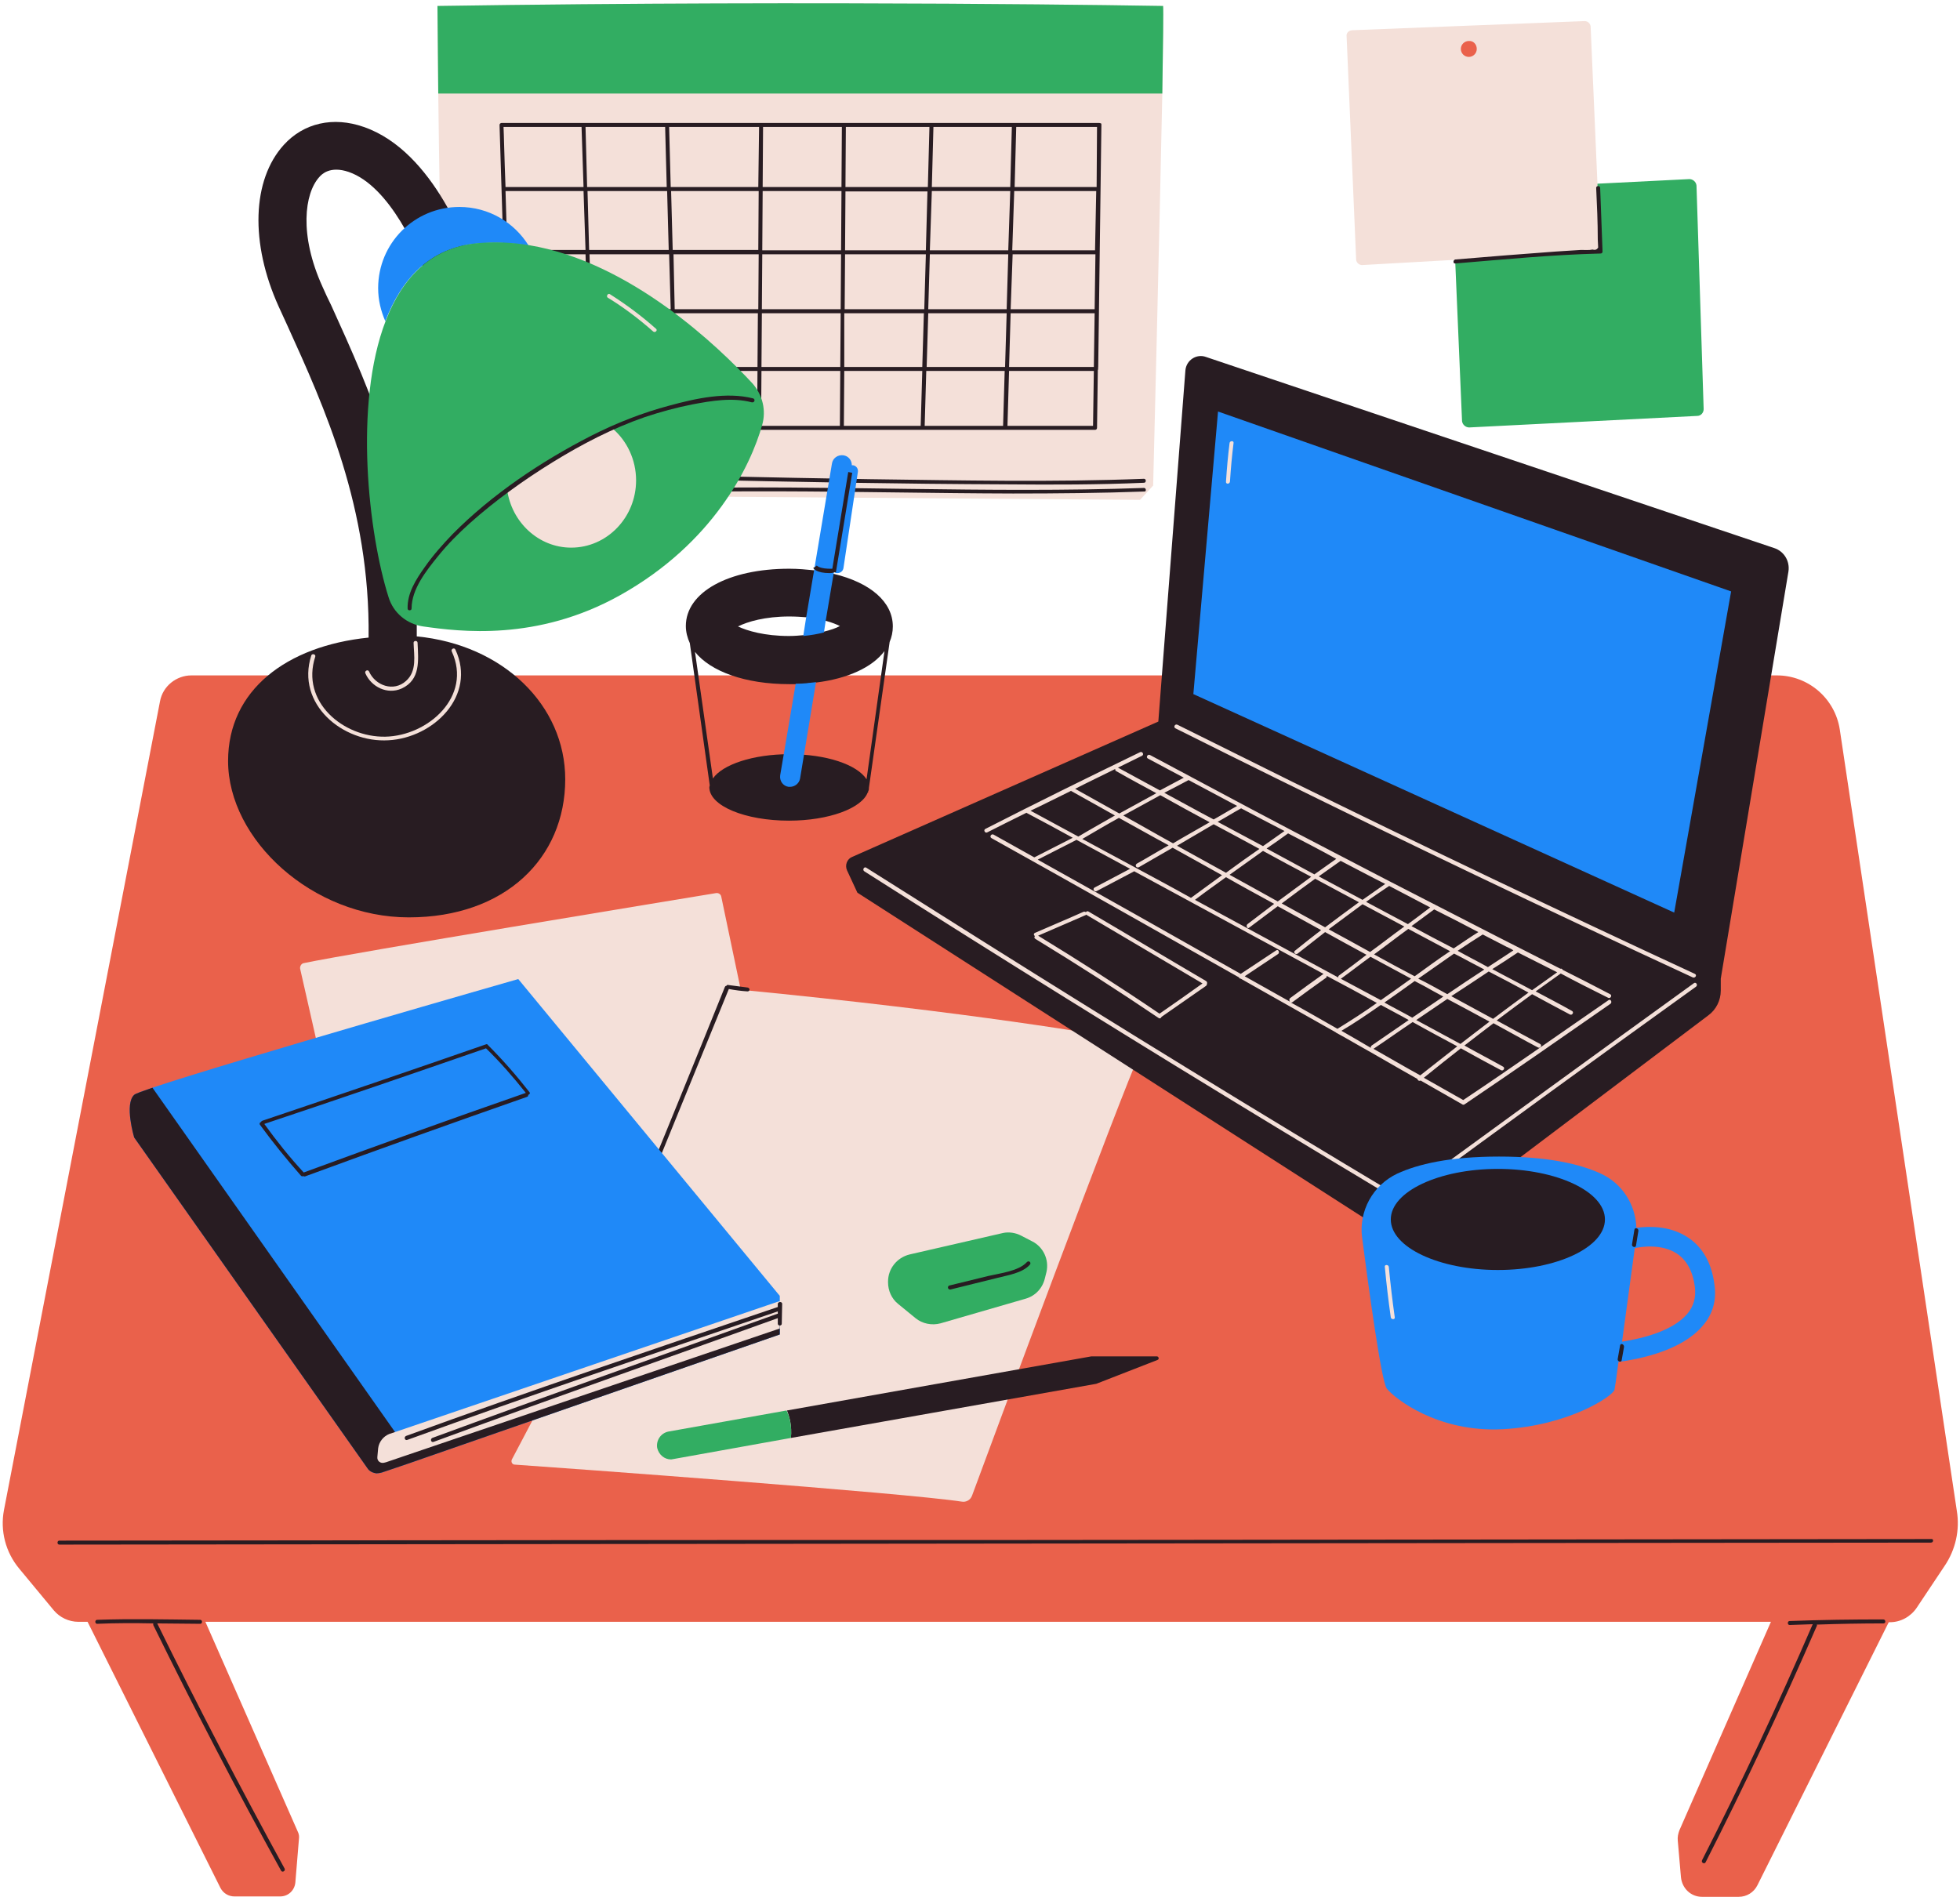
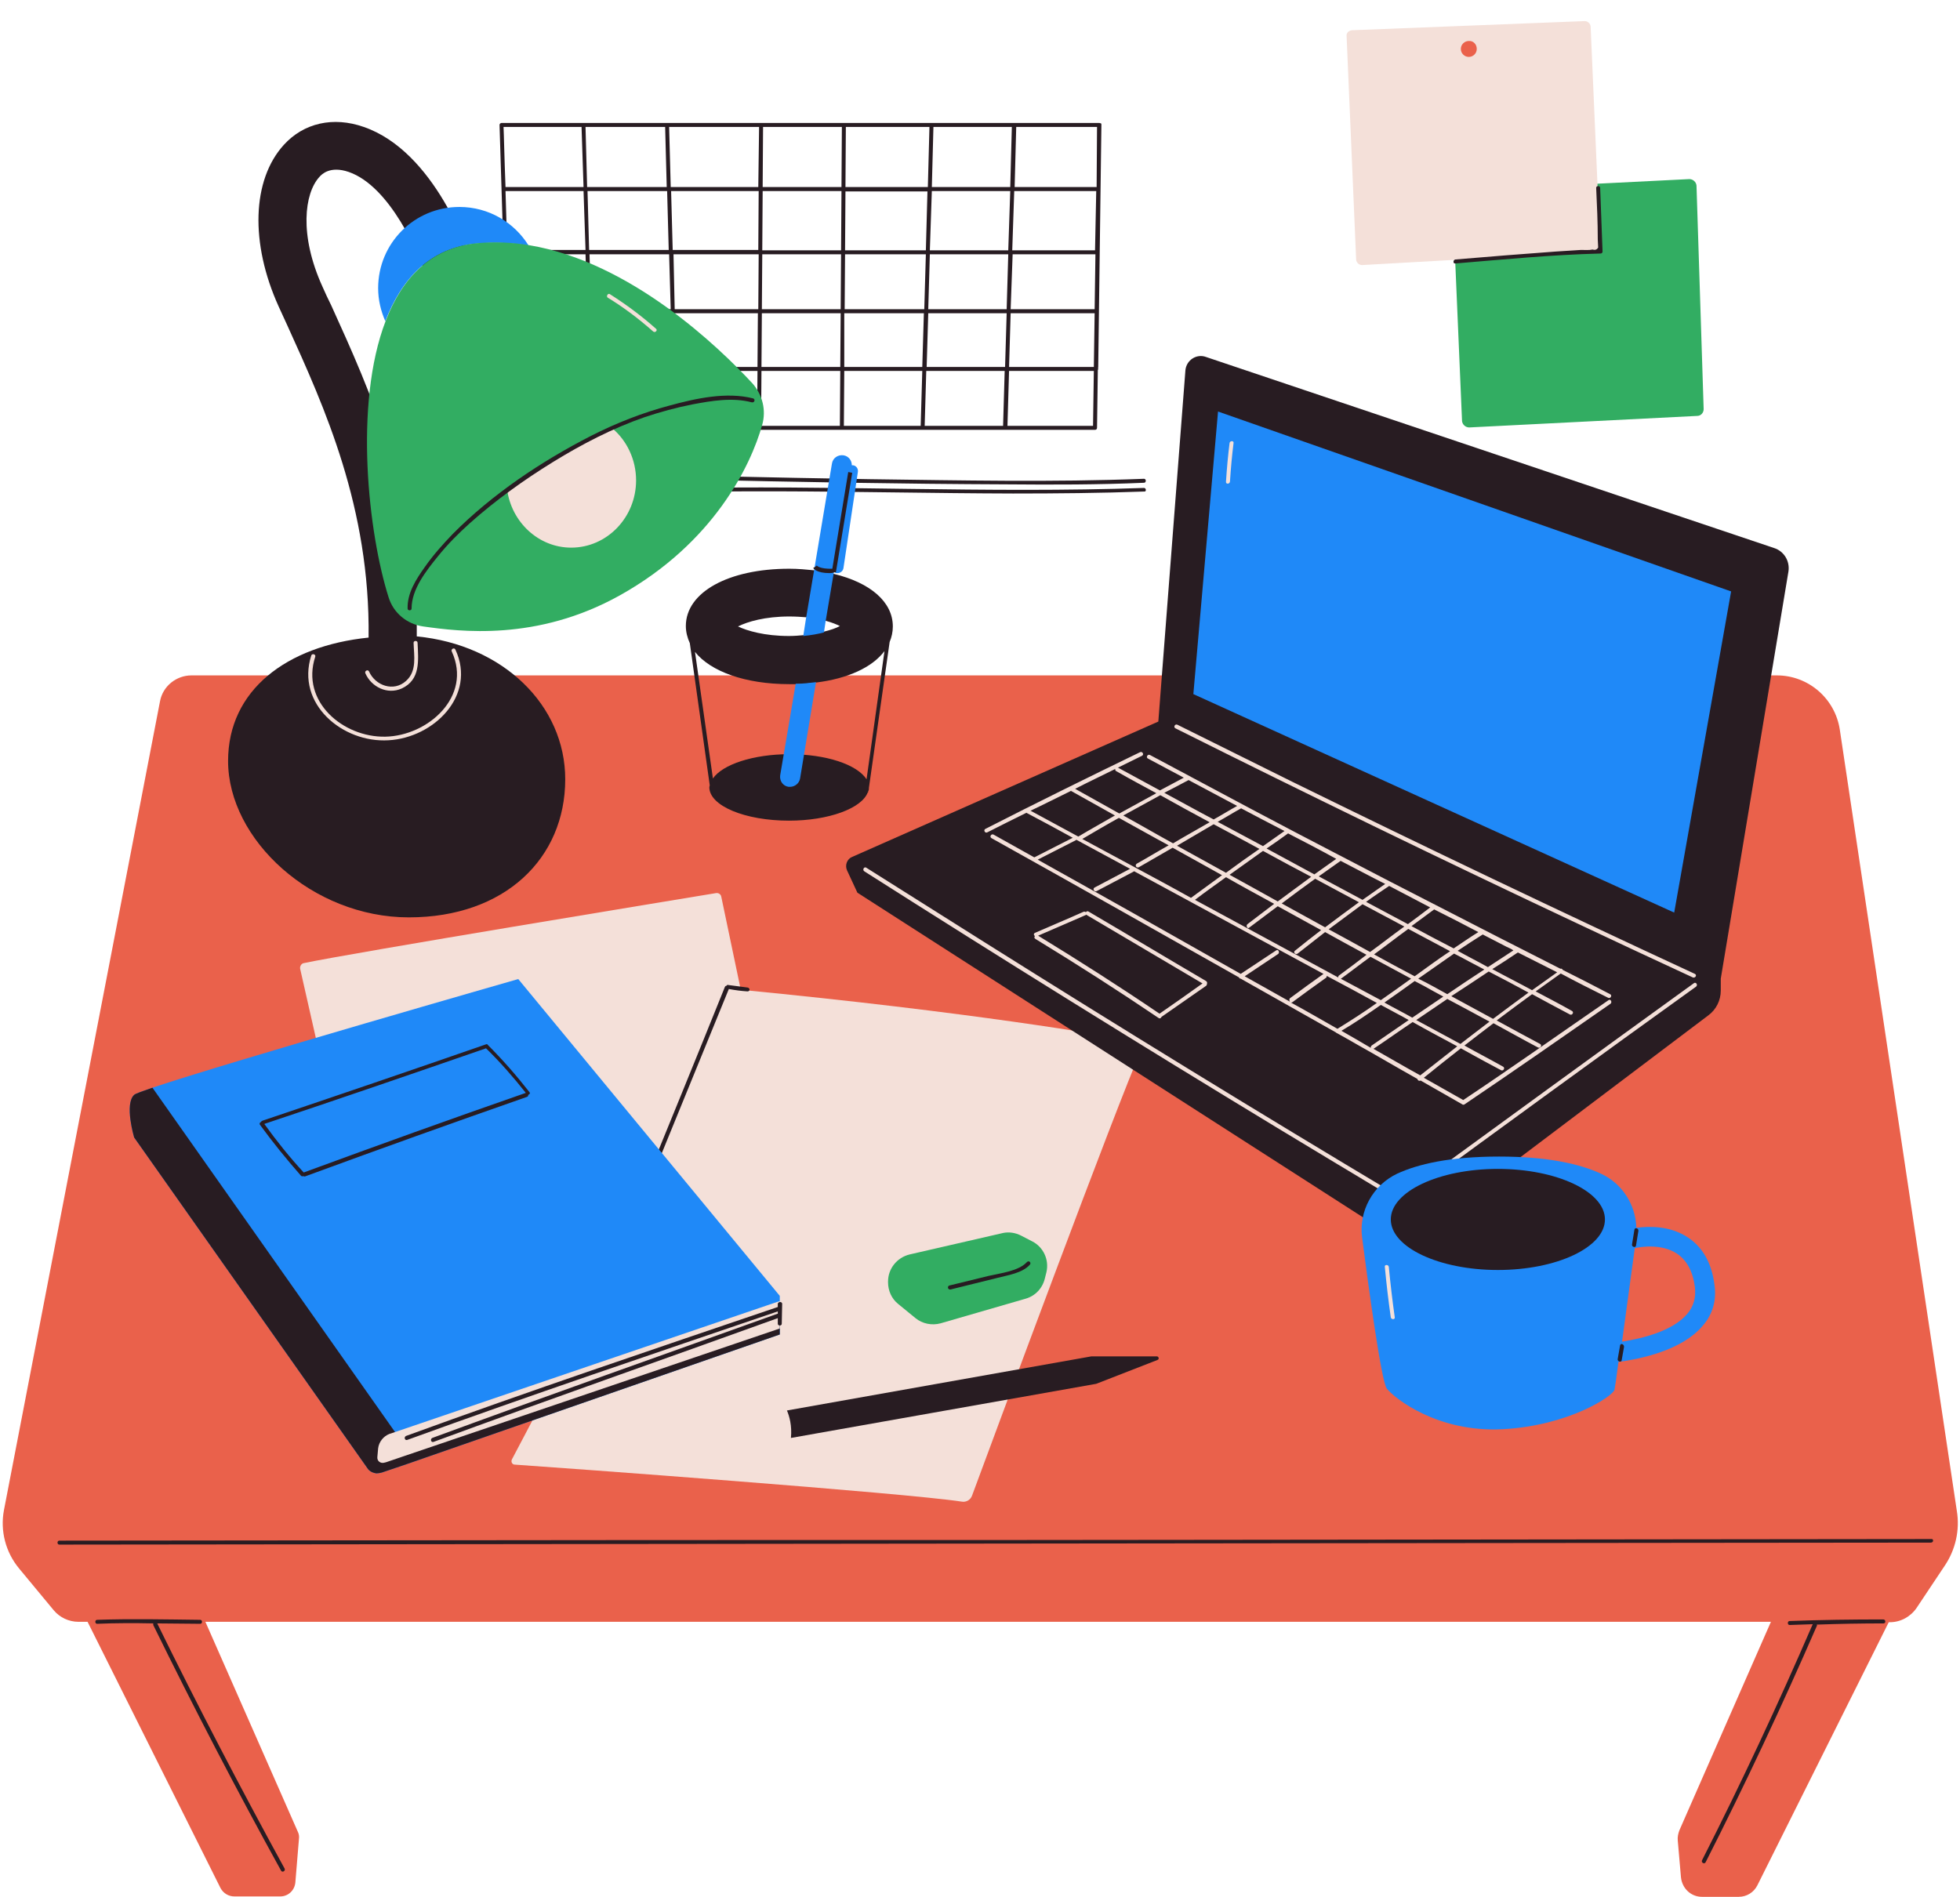
<svg xmlns="http://www.w3.org/2000/svg" fill="#000000" height="476.6" preserveAspectRatio="xMidYMid meet" version="1" viewBox="-0.7 -0.9 492.4 476.6" width="492.4" zoomAndPan="magnify">
  <g>
    <g id="change1_8">
-       <path d="M291.3,22.6c-0.7,34.8-2.3,98.5-2.3,98.5l-3.3,3.6c-2.3,0-172.6-1.3-172.6-1.3c-2.4-10-3.3-68.3-3.7-100.8 c-0.1-13-0.2-22-0.2-22c98.9-1.5,182.3,0,182.3,0C291.6,1.5,291.5,10.2,291.3,22.6z" fill="#f4e0d9" />
-     </g>
+       </g>
    <g id="change2_4">
-       <path d="M291.3,22.6H109.4c-0.1-13-0.2-22-0.2-22c98.9-1.5,182.3,0,182.3,0C291.6,1.5,291.5,10.2,291.3,22.6z" fill="#32ad62" />
-     </g>
+       </g>
    <g id="change3_11">
      <path d="M286.7,119.4c0.6,0,0.6,1,0,1c-11.4,0.5-22.9,0.5-34.4,0.4c-26.5-0.1-53-0.6-79.5-1.2 c-17.5-0.4-35-0.9-52.4-1.3c-0.6,0-0.6-1,0-1c7.5,0.2,15,0.4,22.5,0.6c25,0.6,49.9,1.2,74.9,1.6 C240.7,119.8,263.8,120.3,286.7,119.4L286.7,119.4z M286.7,121.7c-39.4,1.4-78.9-0.8-118.3,0.1c-11,0.2-22,0.7-32.9,1.6 c-0.6,0.1-0.6,1.1,0,1c39.3-3.1,78.8-1.4,118.3-1.3c11,0,22-0.1,33-0.5C287.3,122.7,287.3,121.7,286.7,121.7L286.7,121.7z M275.2,91.8c0,0.1-0.1,0.2-0.1,0.3l-0.2,14.5c0,0.3-0.2,0.5-0.5,0.5h-22.5h0h-20.7h0h-20.2c0,0-0.1,0-0.1,0c0,0,0,0,0,0 c0,0,0,0-0.1,0h-20.6c0,0-0.1,0-0.1,0c0,0,0,0,0,0c0,0,0,0-0.1,0h-20.8h0h-21h0h-20.6c-0.3,0-0.5-0.2-0.5-0.5 c0-0.6-0.2-6.5-0.4-14.6c0-0.1,0-0.1,0-0.2c0,0,0-0.1,0-0.1c-0.7-22-1.9-60.6-1.9-61.1c0-0.1,0-0.3,0.1-0.4s0.2-0.2,0.4-0.2h65.2 c0,0,0,0,0.1,0c0,0,0,0,0,0c0,0,0,0,0.1,0h20.6c0,0,0,0,0.1,0c0,0,0,0,0,0c0,0,0,0,0.1,0h64c0.1,0,0.3,0.1,0.4,0.1 c0.1,0.1,0.1,0.2,0.1,0.4l-0.8,60.9C275.1,91.6,275.2,91.7,275.2,91.8z M127.2,76.8h19.6L146.4,63h-19.6 C126.9,67.6,127,72.2,127.2,76.8z M147.8,76.8h20L167.4,63h-20L147.8,76.8z M168.8,76.8h21l0.1-13.8h-21.4L168.8,76.8z M210.7,47.1 h-19.8L190.8,62h19.8L210.7,47.1z M211.6,62h20.3l0.4-14.8h-20.6L211.6,62z M190.8,63l-0.1,13.8h19.8l0.1-13.8H190.8z M189.9,47.1 h-22l0.4,14.8h21.5L189.9,47.1z M168.8,77.8l0.4,13.5h20.4l0.1-13.5H168.8z M190.6,91.3h19.8l0.1-13.5h-19.8L190.6,91.3z M211.4,91.3h19.6l0.4-13.5h-20L211.4,91.3z M231.5,76.8l0.4-13.8h-20.3l-0.1,13.8H231.5z M232.5,76.8h19.7l0.4-13.8h-19.7 L232.5,76.8z M253.2,76.8h21.1l0.2-13.8h-20.8L253.2,76.8z M274.7,47.1h-20.6L253.6,62h20.8L274.7,47.1z M253.1,47.1h-19.7 L232.9,62h19.7L253.1,47.1z M253.1,46.1l0.4-15.1h-19.7l-0.4,15.1H253.1z M232.8,31h-21l-0.1,15.1h20.7L232.8,31z M210.8,31H191 l-0.1,15.1h19.8L210.8,31z M190,31h-22.6l0.4,15.1h22L190,31z M166.4,31h-20l0.4,15.1h20L166.4,31z M146.9,47.1l0.4,14.8h20 l-0.4-14.8H146.9z M145.9,47.1h-19.6c0.1,4.5,0.3,9.6,0.5,14.8h19.6L145.9,47.1z M127.6,91.3h19.6l-0.4-13.5h-19.6 C127.4,82.6,127.5,87.2,127.6,91.3z M148.2,91.3h20l-0.4-13.5h-20L148.2,91.3z M148.2,92.3l0.4,13.8h20l-0.4-13.8H148.2z M169.6,106.1h19.9l0.1-13.8h-20.4L169.6,106.1z M190.5,106.1h19.8l0.1-13.8h-19.8L190.5,106.1z M211.3,106.1h19.3l0.4-13.8h-19.6 L211.3,106.1z M231.6,106.1h19.7l0.4-13.8H232L231.6,106.1z M251.8,91.3l0.4-13.5h-19.7l-0.4,13.5H251.8z M252.8,91.3h21.3 l0.2-13.5h-21.1L252.8,91.3z M274.9,31h-20.3l-0.4,15.1h20.6L274.9,31z M125.8,31c0.1,1.8,0.2,7.6,0.5,15.1h19.6L145.4,31H125.8z M128,106.1h19.6l-0.4-13.8h-19.6C127.9,99.3,128,104.5,128,106.1z M273.9,106.1l0.2-13.8h-21.3l-0.4,13.8H273.9z" fill="#281c22" />
    </g>
  </g>
  <g>
    <g id="change4_1">
      <path d="M487.8,392.6l-7,10.5c-1.5,2.2-4,3.6-6.7,3.6h-0.3l-33,66.1c-0.9,1.8-2.7,2.9-4.7,2.9h-9.2 c-2.8,0-5-2.1-5.3-4.9l-0.8-9.2c-0.1-0.9,0.1-1.8,0.4-2.6l23-52.4H50.9l23.2,52.7c0.3,0.6,0.4,1.2,0.3,1.9l-0.9,10.9 c-0.2,2-1.8,3.5-3.8,3.5H58.2c-1.5,0-2.8-0.8-3.5-2.1l-33.4-66.9H19c-2.4,0-4.7-1.1-6.2-2.9l-8.7-10.5c-3.4-4.1-4.8-9.5-3.8-14.7 l39.2-203.2c0.7-3.8,4.1-6.5,7.9-6.5h398.3c7.9,0,14.6,5.8,15.8,13.6l29.4,196.3C491.7,383.5,490.6,388.5,487.8,392.6z" fill="#ea614b" />
    </g>
    <g id="change3_12">
      <path d="M472.5,407c-5.6,0-11.2,0.1-16.8,0.3c0.1,0.1,0.1,0.3,0,0.4c-8.7,20-18,39.8-27.9,59.3 c-0.3,0.6-1.2,0.1-0.9-0.5c9.9-19.5,19.1-39.2,27.8-59.3c-1.9,0.1-3.8,0.1-5.8,0.2c-0.6,0-0.6-1,0-1c7.8-0.3,15.7-0.4,23.5-0.4 C473.1,406,473.1,407,472.5,407z M38.8,407c3.6,0,7.2,0.1,10.8,0.1c0.6,0,0.6-1,0-1c-8.6-0.1-17.3-0.3-25.9,0c-0.6,0-0.6,1,0,1 c4.7-0.2,9.4-0.2,14.1-0.1c0,0.1,0,0.3,0,0.4c10.2,20.8,20.9,41.4,32.1,61.7c0.3,0.6,1.2,0.1,0.9-0.5C59.7,448.3,49,427.8,38.8,407 z M484.5,385.8c-61.2,0.1-122.5,0.1-183.7,0.2S178.3,386,117,386.1c-34.3,0-68.6,0.1-102.8,0.1c-0.6,0-0.6,1,0,1 c61.2-0.1,122.5-0.1,183.7-0.2c61.2-0.1,122.5-0.1,183.7-0.2c34.3,0,68.6-0.1,102.8-0.1C485.1,386.7,485.1,385.7,484.5,385.8z" fill="#281c22" />
    </g>
  </g>
  <g>
    <g id="change1_7">
      <path d="M285.1,260.8c0.9,0.2,1.4,1.1,1,1.9c-6,13.4-37.5,98.4-42.6,112.2c-0.4,1.1-1.5,1.7-2.6,1.5 c-14.3-2.2-100.5-8.5-112.3-9.3c-0.6,0-1-0.7-0.7-1.3l6.9-13.1l-31.9,4.5c-1.2,0.2-2.3-0.6-2.6-1.8L74.7,242.5 c-0.1-0.6,0.3-1.3,0.9-1.4c12.9-2.7,93.3-15.9,103.6-17.6c0.6-0.1,1.2,0.3,1.3,0.9l4.9,23.4C243.2,253.4,277.3,259.3,285.1,260.8z" fill="#f4e0d9" />
    </g>
    <g id="change3_10">
      <path d="M187.1,248.2c-1.6-0.1-3.1-0.3-4.7-0.6c-7.3,17.8-14.5,35.6-21.8,53.4c-0.2,0.6-1.2,0.3-1-0.3 c7.3-17.9,14.6-35.7,21.8-53.6c0.1-0.2,0.2-0.3,0.4-0.3c0.1-0.2,0.3-0.3,0.5-0.2c1.5,0.2,3.1,0.4,4.6,0.6 C187.8,247.2,187.8,248.2,187.1,248.2z" fill="#281c22" />
    </g>
  </g>
  <g>
    <g>
      <g id="change5_3">
        <path d="M195.2,324.7v9.7l-93.8,32.6l-6.2,2.1c-0.4,0.1-0.9,0.2-1.3,0.2c-0.9-0.1-1.8-0.5-2.3-1.3l-58.6-83.1 c0,0-2.5-8.4,0-10.7c0.3-0.3,2-0.9,4.6-1.8c19.3-6.5,91.9-27.3,91.9-27.3L195.2,324.7z" fill="#1f89f8" />
      </g>
      <g id="change3_5">
        <path d="M195.2,331.3v3.1l-93.8,32.6l-6.2,2.1c-0.4,0.1-0.9,0.2-1.3,0.2c-0.9-0.1-1.8-0.5-2.3-1.3l-58.6-83.1 c0,0-2.5-8.4,0-10.7c0.3-0.3,2-0.9,4.6-1.8L98.6,359l1.2,3.4l0.2-0.2l43.6-14.1L195.2,331.3z" fill="#281c22" />
      </g>
      <g id="change1_3">
        <path d="M195.2,326v6.9L100.7,365l-4.4,1.5l-0.4,0.1c-1,0.3-1.9-0.4-1.8-1.4l0.2-2.2c0.2-1.6,1.3-3,2.8-3.6 l1.5-0.5L195.2,326z" fill="#f4e0d9" />
      </g>
      <g id="change3_6">
        <path d="M132.3,273.5c-3.2-4.1-6.7-8.1-10.4-11.8c0,0,0,0,0,0c-0.1-0.2-0.3-0.3-0.5-0.2 c-18.7,6.5-37.5,12.9-56.2,19.2c-0.2,0.1-0.3,0.2-0.3,0.3c-0.3,0.1-0.5,0.4-0.3,0.7c3.2,4.4,6.7,8.7,10.3,12.8 c0.2,0.2,0.4,0.2,0.6,0.1c0.1,0.1,0.3,0.1,0.4,0.1c18.5-6.8,37.2-13.5,55.8-20c0.3-0.1,0.3-0.3,0.3-0.5 C132.3,274.1,132.6,273.8,132.3,273.5z M75.6,293.7C75.6,293.7,75.5,293.7,75.6,293.7c-3.6-3.9-6.8-7.9-9.9-12.2 c18.6-6.2,37.2-12.6,55.7-19c3.6,3.5,6.9,7.3,10,11.2C112.7,280.2,94.1,286.9,75.6,293.7z M195.8,326.7c0,1.7-0.1,3.3-0.1,5 c0,0.6-1,0.6-1,0c0-0.5,0-1,0-1.4c-28.8,10.4-57.7,20.5-86.5,31.1c-0.6,0.2-0.9-0.7-0.3-1c28.8-10.6,57.8-20.8,86.7-31.2 c0,0,0,0,0.1,0c0-0.2,0-0.4,0-0.6c-31.1,10.6-62.3,21.1-93.1,32.3c-0.6,0.2-0.9-0.7-0.3-1c31-11.3,62.2-21.8,93.4-32.4 c0-0.3,0-0.5,0-0.8C194.8,326.1,195.8,326.1,195.8,326.7z" fill="#281c22" />
      </g>
    </g>
  </g>
  <g id="change2_1">
    <path d="M255.9,309.6l2.7,1.4c2.8,1.4,4.3,4.6,3.6,7.7l-0.4,1.6c-0.6,2.5-2.4,4.4-4.8,5.1l-21.4,6.2 c-2.2,0.6-4.6,0.1-6.3-1.3l-4.4-3.6c-1.6-1.3-2.5-3.3-2.5-5.4v-0.2c0-3.2,2.2-6,5.4-6.8l23.5-5.4 C252.7,308.6,254.4,308.8,255.9,309.6z" fill="#32ad62" />
  </g>
  <g>
    <g id="change3_7">
      <path d="M141.3,194.9c0,19.8-15.1,34.7-39.3,34.7s-45.4-19.5-45.4-39.3c0-17.8,14.7-28.9,35.3-31 c0.4-32.7-11.1-57.9-20.4-78.4c-0.7-1.6-1.5-3.2-2.2-4.8c-7.2-15.9-6.7-31.8,1.3-40.6C75.6,30,83,28.3,90.7,31 c17.9,6.2,26.4,31.6,27.3,34.5c1,3.2-0.8,6.5-3.9,7.5c-3.2,1-6.5-0.8-7.5-3.9c-2-6.2-9.3-23.2-19.7-26.8c-4.7-1.6-6.8,0.6-7.4,1.3 c-3.7,4.1-5.1,14.5,0.8,27.5c0.7,1.6,1.4,3.1,2.2,4.7c9.8,21.6,21.9,48.1,21.5,83.2C125.7,161.1,141.3,176.3,141.3,194.9z" fill="#281c22" />
    </g>
    <g id="change5_4">
      <path d="M132.1,60.8c-4.3-0.7-8.6-0.9-13-0.5c-11.7,1-18.9,8.8-23,19.5c-1.1-2.5-1.8-5.3-1.8-8.3 c0-11.3,9.1-20.4,20.4-20.4C122.1,51.1,128.5,55,132.1,60.8z" fill="#1f89f8" />
    </g>
    <g id="change2_3">
      <path d="M190.8,105.8c-2.9,10.4-12.3,29.8-35.8,42.9c-20.8,11.6-40.2,9.1-49.4,7.8c-4.1-0.6-7.5-3.4-8.7-7.4 c-5-15.8-8.8-48.4-0.7-69.4c4.1-10.7,11.3-18.4,23-19.5c4.4-0.4,8.8-0.2,13,0.5c25.5,4.2,47.7,25.6,56.2,34.8 C190.9,98.4,191.8,102.2,190.8,105.8z" fill="#32ad62" />
    </g>
    <g id="change1_4">
      <path d="M159.1,119.8c0,9.3-7.3,16.9-16.3,16.9c-8.2,0-15-6.4-16.1-14.6c7.8-5.6,22.5-13.4,26.4-15.4 C156.8,109.8,159.1,114.6,159.1,119.8z" fill="#f4e0d9" />
    </g>
    <g id="change3_8">
      <path d="M188.5,99.2c0.6,0.2,0.4,1.1-0.3,1c-4.9-1.3-10.1-0.4-14.9,0.5c-4.1,0.8-8.1,1.9-12,3.2 c-8.1,2.8-15.8,6.8-23.1,11.3c-7.3,4.5-14.4,9.6-20.8,15.3c-2.9,2.6-5.6,5.3-8.1,8.4c-2.9,3.6-6.6,8.2-6.6,13.1c0,0.6-1,0.6-1,0 c-0.1-3.9,2.1-7.3,4.3-10.4c2.1-3,4.5-5.7,7-8.3c9.9-10,22.3-18.3,34.8-24.7c6.3-3.2,12.9-5.8,19.7-7.6 C174.1,99.2,181.8,97.5,188.5,99.2L188.5,99.2z" fill="#281c22" />
    </g>
    <g id="change1_5">
      <path d="M91.1,168.3c-0.3-0.6,0.6-1.1,0.9-0.5c1.6,3.6,6.2,5.2,9.3,2.4c2.8-2.5,2-6.3,1.9-9.6c0-0.6,1-0.6,1,0 c0.2,4.4,0.8,9.3-4,11.5C96.6,173.7,92.6,171.7,91.1,168.3L91.1,168.3z M112.8,162.8c5.2,11.3-6,21.2-16.7,21.4 c-10.6,0.2-21.3-8.8-17.6-20.1c0.2-0.6-0.8-0.9-1-0.3c-3.9,12.2,7.9,22,19.4,21.3c11.3-0.6,22.2-11.2,16.8-22.8 C113.4,161.7,112.5,162.2,112.8,162.8L112.8,162.8z" fill="#f4e0d9" />
    </g>
    <g id="change1_6">
      <path d="M152,73.9c-0.5-0.3,0-1.2,0.5-0.9c4.1,2.6,8,5.5,11.6,8.7c0.5,0.4-0.2,1.1-0.7,0.7 C159.9,79.3,156.1,76.4,152,73.9L152,73.9z" fill="#f4e0d9" />
    </g>
  </g>
  <g>
    <g id="change3_3">
      <path d="M428.5,254.2l-72.2,54.5c-2.4,1.8-5.7,2-8.3,0.3l-133.3-85.6l-2.6-5.6c-0.6-1.3,0-2.9,1.3-3.4l76.9-34 l6.8-88.2c0.2-2.6,2.8-4.3,5.2-3.4l142.7,48c2.5,0.8,4,3.3,3.6,5.9l-17,102.3v3C431.6,250.5,430.4,252.8,428.5,254.2z" fill="#281c22" />
    </g>
    <g id="change5_1">
-       <path d="M305.3,102.5l128.9,45.2l-14.3,80.7l-120.8-54.9L305.3,102.5z" fill="#1f89f8" />
+       <path d="M305.3,102.5l128.9,45.2l-14.3,80.7l-120.8-54.9L305.3,102.5" fill="#1f89f8" />
    </g>
    <g id="change1_1">
      <path d="M295.1,181.2c9.6,4.8,19.2,9.5,28.8,14.3c33.6,16.5,67.3,32.6,101.2,48.3c0.6,0.3,0.1,1.1-0.5,0.9 c-9.7-4.5-19.4-9-29.1-13.6c-33.8-15.9-67.5-32.3-100.9-49C294,181.8,294.5,180.9,295.1,181.2z M350.6,299.6 c-35-20.9-69.7-42.2-104.2-63.9c-9.8-6.2-19.7-12.4-29.5-18.6c-0.5-0.3-1,0.5-0.5,0.9c34.4,21.9,69,43.4,103.8,64.5 c9.9,6,19.9,12,29.9,18C350.6,300.8,351.1,299.9,350.6,299.6z M424.9,246.1c-24.5,17.7-48.8,35.4-73.2,53.2c-0.5,0.4,0,1.2,0.5,0.9 c24.3-17.8,48.7-35.6,73.2-53.2C425.9,246.6,425.4,245.8,424.9,246.1z M246.8,207.4c12.9-6.6,25.9-13,38.9-19.3 c0.6-0.3,1.1,0.6,0.5,0.9c-2,1-4.1,2-6.1,3c0,0,0,0,0.1,0c3.5,1.9,7,3.8,10.5,5.7c2-1.1,4-2.1,6-3.2c-3-1.6-6-3.2-9-4.8 c-0.6-0.3-0.1-1.2,0.5-0.9c8.4,4.5,16.9,9,25.3,13.5c7.5,4,15,7.9,22.5,11.8c0.1,0,0.1,0,0.2,0.1c7.8,4.1,15.6,8.1,23.4,12.1 c0.1,0,0.1,0,0.2,0.1c10.5,5.4,21,10.8,31.5,16.1c0.3-0.1,0.5,0.1,0.6,0.3c4,2,7.9,4,11.9,6.1c0.6,0.3,0.1,1.2-0.5,0.9 c-4-2-8-4-11.9-6.1c-2.1,1.5-4.2,3-6.3,4.5c3,1.6,6.1,3.2,9.1,4.9c0.6,0.3,0.1,1.2-0.5,0.9c-3.2-1.7-6.4-3.4-9.5-5.1 c-3,2.2-6,4.4-8.9,6.6c3.6,2,7.2,3.9,10.9,5.9c0.6,0.3,0.1,1.2-0.5,0.9c-3.8-2-7.5-4.1-11.2-6.1c-2.4,1.8-4.8,3.7-7.3,5.6 c3.2,1.8,6.5,3.5,9.7,5.3c0.6,0.3,0.1,1.2-0.5,0.9c-3.4-1.8-6.7-3.6-10.1-5.5c-3.1,2.4-6.2,4.9-9.3,7.4c3.3,1.9,6.6,3.7,9.9,5.6 c12.3-8.2,24.3-16.7,36.5-25.1c0.5-0.4,1,0.5,0.5,0.9c-12.2,8.5-24.4,17-36.7,25.3c-0.2,0.1-0.4,0.1-0.5,0c0,0,0,0,0,0 c-3.5-2-7-4-10.5-6c-0.4,0.2-0.8-0.1-0.8-0.4c-5-2.8-9.9-5.7-14.9-8.5c-1.7-1-3.5-2-5.3-3c-0.1,0-0.2-0.1-0.3-0.2 c-8-4.5-15.9-9-23.9-13.5c-0.2,0-0.4-0.1-0.4-0.3c-20.7-11.7-41.4-23.4-62.2-35c-0.6-0.3-0.1-1.2,0.5-0.9c3.4,1.9,6.8,3.8,10.2,5.7 c0,0,0,0,0.1,0c3.2-1.6,6.4-3.3,9.6-4.9c-3.8-2.1-7.7-4.2-11.5-6.2c0,0-0.1,0-0.1-0.1c-3.3,1.6-6.6,3.3-9.8,4.9 C246.8,208.6,246.3,207.7,246.8,207.4z M258.2,202.8c4,2.2,8,4.3,12,6.5c3-1.8,6.1-3.5,9.2-5.3c-3.6-2-7.3-4.1-10.9-6.1 c-0.1,0-0.1-0.1-0.1-0.1C264.9,199.5,261.6,201.2,258.2,202.8z M322.9,208.5c-1.8,1.3-3.6,2.6-5.4,3.8c4,2.2,8,4.3,12,6.5 c1.8-1.3,3.7-2.6,5.5-3.9C331,212.7,327,210.6,322.9,208.5z M336.1,215.4c-1.8,1.3-3.7,2.6-5.5,3.9c3.7,2,7.3,3.9,11,5.9 c1.9-1.3,3.8-2.7,5.7-4C343.5,219.3,339.8,217.3,336.1,215.4z M348.3,221.7c-1.9,1.3-3.9,2.6-5.8,4c3.5,1.9,7,3.7,10.5,5.6 c1.9-1.4,3.8-2.8,5.6-4.2C355.2,225.3,351.7,223.5,348.3,221.7z M359.6,227.6c-1.9,1.4-3.8,2.8-5.7,4.2c3.5,1.9,7.1,3.8,10.6,5.6 c2.1-1.4,4.1-2.8,6.2-4.1C367.1,231.4,363.4,229.5,359.6,227.6z M335.3,257.6c3.4-2.1,6.7-4.2,9.9-6.5c-4.2-2.3-8.4-4.6-12.6-6.8 c0,0.2,0,0.4-0.2,0.5c-2.8,2-5.6,4-8.4,6.1c-0.1,0.1-0.3,0.1-0.4,0.1C327.5,253.1,331.4,255.4,335.3,257.6z M312.7,231.3 c2.2-1.7,4.5-3.4,6.7-5.1c-4-2.2-8.1-4.4-12.1-6.7c-2.6,1.9-5.2,3.7-7.8,5.7c12,6.5,24,13,36,19.5c0-0.2,0-0.4,0.2-0.5 c2.3-1.7,4.6-3.4,6.9-5.2c-3.5-1.9-7-3.8-10.4-5.7c-2.3,1.8-4.6,3.6-6.9,5.4c-0.5,0.4-1.2-0.3-0.7-0.7c2.2-1.8,4.4-3.5,6.6-5.2 c-3.6-2-7.3-4-10.9-6c-2.4,1.8-4.8,3.6-7.2,5.4C312.7,232.6,312.2,231.7,312.7,231.3z M340.7,225.8c-3.7-2-7.3-3.9-11-5.9 c-2.8,2-5.6,4.1-8.4,6.2c3.6,2,7.3,4,10.9,6C335,230,337.8,227.9,340.7,225.8z M333.1,232.6c3.5,1.9,7,3.8,10.4,5.7 c2.9-2.1,5.7-4.3,8.6-6.4c-3.5-1.9-7-3.7-10.5-5.6C338.8,228.4,335.9,230.5,333.1,232.6z M346.2,250.4c2.6-1.8,5.1-3.6,7.6-5.4 c-3.4-1.8-6.8-3.7-10.2-5.5c-2.5,1.8-4.9,3.7-7.4,5.5c0,0,0,0-0.1,0C339.5,246.8,342.8,248.6,346.2,250.4z M347.1,251 c2.3,1.3,4.7,2.5,7,3.8c2.6-1.8,5.2-3.5,7.8-5.3c-0.8-0.4-1.6-0.9-2.4-1.3c-1.6-0.9-3.2-1.8-4.8-2.6 C352.2,247.4,349.7,249.2,347.1,251z M362.9,248.9c3.1-2.1,6.2-4.2,9.3-6.2c-1.3-0.7-2.5-1.3-3.8-2c-1.3-0.7-2.6-1.4-3.8-2 c-3,2.1-6,4.2-9,6.3C358.1,246.2,360.5,247.6,362.9,248.9z M363.6,238.1c-3.5-1.9-7-3.7-10.5-5.6c-2.9,2.1-5.7,4.3-8.6,6.4 c3.4,1.9,6.8,3.7,10.2,5.5C357.6,242.3,360.6,240.1,363.6,238.1z M316.6,212.9c-2.8,2-5.6,4-8.4,6c4,2.2,8,4.4,12.1,6.7 c2.8-2.1,5.6-4.1,8.4-6.2C324.7,217.3,320.6,215.1,316.6,212.9z M315.7,212.4c-3.8-2.1-7.6-4.1-11.5-6.2c-3.1,1.8-6.1,3.6-9.2,5.4 c4.1,2.3,8.2,4.5,12.3,6.8C310,216.4,312.8,214.4,315.7,212.4z M303.2,205.7c-4.1-2.2-8.3-4.5-12.4-6.8c-3.1,1.7-6.2,3.4-9.3,5.1 c4.2,2.3,8.3,4.7,12.5,7C297,209.2,300.1,207.5,303.2,205.7z M280.4,204.6c-3.1,1.7-6.1,3.5-9.2,5.3c4.3,2.3,8.5,4.6,12.8,6.9 c4.8,2.6,9.7,5.2,14.5,7.9c2.6-1.9,5.2-3.8,7.8-5.7c-4.1-2.3-8.3-4.6-12.4-6.9c-2.8,1.6-5.7,3.3-8.5,4.9c-0.6,0.3-1.1-0.5-0.5-0.9 c2.7-1.5,5.3-3.1,8-4.6C288.8,209.3,284.6,206.9,280.4,204.6z M275.2,223.6c12,6.7,23.9,13.5,35.8,20.2c3-2,5.9-3.9,8.9-5.9 c0.5-0.4,1,0.5,0.5,0.9c-2.8,1.9-5.6,3.7-8.4,5.6c3.8,2.1,7.6,4.3,11.4,6.4c-0.2-0.2-0.3-0.6,0-0.9c2.8-2.1,5.6-4.1,8.4-6.1 c0,0,0,0,0,0c-15.9-8.6-31.7-17.2-47.6-25.8c0,0-0.1,0.1-0.1,0.1c-3.1,1.6-6.2,3.3-9.3,4.9c-0.6,0.3-1.1-0.6-0.5-0.9 c3-1.6,5.9-3.1,8.9-4.7c-4.5-2.4-9-4.9-13.5-7.3c0,0,0,0-0.1,0.1c-3.2,1.6-6.4,3.3-9.6,4.9C265.2,218,270.2,220.8,275.2,223.6z M343.7,262.4c-0.1-0.2,0-0.4,0.2-0.6c3.1-2.1,6.2-4.3,9.3-6.4c-1-0.6-2-1.1-3.1-1.7c-1.3-0.7-2.6-1.4-3.9-2.1 c-3.3,2.3-6.5,4.5-9.9,6.5C338.8,259.5,341.3,261,343.7,262.4z M365.4,262c-3.7-2-7.5-4-11.2-6.1c-3.3,2.2-6.5,4.5-9.8,6.7 c0,0-0.1,0-0.1,0c3.9,2.2,7.8,4.5,11.8,6.7C359.2,266.9,362.3,264.4,365.4,262z M373.5,255.8c-3.5-1.9-7-3.8-10.6-5.7 c-2.6,1.8-5.2,3.5-7.8,5.3c3.7,2,7.4,4,11.1,6C368.7,259.5,371.1,257.6,373.5,255.8z M383.3,248.5c-3.3-1.8-6.7-3.6-10-5.3 c-3.1,2.1-6.2,4.1-9.4,6.2c3.5,1.9,7,3.8,10.5,5.7C377.3,252.9,380.3,250.7,383.3,248.5z M390.5,243.4c-3.3-1.7-6.6-3.3-9.9-5 c0,0,0,0.1-0.1,0.1c-2.1,1.4-4.2,2.8-6.3,4.1c3.3,1.8,6.7,3.5,10,5.3C386.3,246.4,388.4,244.9,390.5,243.4z M377.8,237 c-2-1-4-2.1-6-3.1c-2.1,1.3-4.2,2.7-6.3,4.1c2.5,1.4,5.1,2.7,7.6,4.1c2.1-1.4,4.3-2.8,6.4-4.2C379,237.5,378.4,237.3,377.8,237z M311.1,202.2c-2,1.1-3.9,2.3-5.9,3.4c0.1,0,0.1,0.1,0.2,0.1c3.7,2,7.5,4,11.2,6c1.8-1.3,3.6-2.5,5.4-3.8 C318.3,206,314.7,204.1,311.1,202.2z M291.8,198.3c4.1,2.2,8.2,4.5,12.4,6.7c2-1.1,3.9-2.3,5.9-3.4c-4.1-2.2-8.1-4.3-12.2-6.5 C295.8,196.2,293.8,197.3,291.8,198.3z M279.5,192.3c-3.4,1.7-6.8,3.3-10.1,5c3.7,2.1,7.4,4.1,11.1,6.2c3.1-1.7,6.2-3.4,9.3-5.1 c-3.3-1.8-6.7-3.6-10-5.5C279.5,192.8,279.4,192.5,279.5,192.3z M302.5,246.4c0,0.2-0.1,0.3-0.2,0.4c-3.7,2.6-7.5,5.2-11.2,7.8 c-0.1,0.3-0.4,0.5-0.7,0.3c-10.2-6.9-20.5-13.5-31-19.9c-0.3-0.2-0.3-0.5-0.1-0.7c-0.3-0.2-0.4-0.6,0-0.8c4.1-1.8,8.2-3.5,12.2-5.3 c0.2-0.1,0.5,0,0.6,0.1c0.1-0.2,0.4-0.3,0.6-0.2c9.9,5.8,19.7,11.7,29.6,17.5C302.6,245.8,302.6,246.1,302.5,246.4z M260.1,234.2 c10.3,6.3,20.5,12.8,30.5,19.6c3.6-2.5,7.2-5,10.8-7.6c-9.7-5.7-19.4-11.5-29.1-17.2c0,0-0.1-0.1-0.1-0.1c0,0-0.1,0.1-0.1,0.1 C268,230.8,264,232.5,260.1,234.2z M308.3,120.1c0.2-3.2,0.5-6.5,0.9-9.7c0.1-0.6-0.9-0.6-1,0c-0.4,3.2-0.7,6.5-0.9,9.7 C307.2,120.8,308.2,120.8,308.3,120.1z" fill="#f4e0d9" />
    </g>
  </g>
  <g>
    <g id="change5_2">
      <path d="M430,321.8c-0.7-5.4-3-9.4-6.7-11.8c-4.5-3-9.9-2.8-12.9-2.4c-0.2-5.8-3.5-11.1-8.9-13.6 c-5.2-2.4-13.2-4.3-25.6-4.3c-12.4,0-20.4,1.9-25.6,4.3c-6.1,2.9-9.7,9.4-8.8,16.1c1.5,11.5,4.8,36.1,6.2,37.9 c1.9,2.4,12.7,11.1,29.2,10.2s27.6-8.3,28-9.9c0.1-0.4,0.5-3.1,1-7c5.9-0.8,15.9-3,21-8.9C429.6,329.4,430.6,325.8,430,321.8z M423.2,329.2c-3.6,4.3-11.2,6.2-16.4,7c1-7.5,2.3-16.8,3.2-23.5c1.4-0.3,6.7-1.2,10.6,1.4c2.4,1.6,4,4.4,4.5,8.4 C425.4,325.1,424.8,327.3,423.2,329.2z" fill="#1f89f8" />
    </g>
    <g id="change3_4">
      <path d="M402.5,305.5c0,7-12.1,12.7-26.9,12.7s-26.9-5.7-26.9-12.7s12.1-12.7,26.9-12.7S402.5,298.5,402.5,305.5z M409.9,308.1c-0.2,1.2-0.4,2.5-0.6,3.7c-0.1,0.6,0.9,0.9,1,0.3c0.2-1.2,0.4-2.5,0.6-3.7C411,307.7,410,307.4,409.9,308.1 L409.9,308.1z M406.3,337.2c-0.2,1.1-0.4,2.3-0.6,3.4c-0.1,0.6,0.9,0.9,1,0.3c0.2-1.1,0.4-2.3,0.6-3.4 C407.3,336.8,406.4,336.5,406.3,337.2L406.3,337.2z" fill="#281c22" />
    </g>
    <g id="change1_2">
      <path d="M347.2,317.4c-0.1-0.6,0.9-0.6,1,0c0.4,4.2,0.9,8.5,1.5,12.7c0.1,0.6-0.9,0.6-1,0 C348.1,325.9,347.6,321.7,347.2,317.4L347.2,317.4z" fill="#f4e0d9" />
    </g>
  </g>
  <g id="change3_1">
    <path d="M289.9,339.9h-16.4L197,353.5c0.6,1.4,1.3,3.8,1,6.9l76.7-13.6l15.4-6C290.6,340.6,290.4,339.9,289.9,339.9z M257.3,316.2c-2.1,2.3-6.7,2.8-9.7,3.5c-3.3,0.8-6.5,1.6-9.8,2.4c-0.6,0.2-0.4,1.1,0.3,1c3.9-1,7.8-1.9,11.7-2.9 c2.7-0.7,6.3-1.2,8.2-3.3C258.5,316.4,257.8,315.7,257.3,316.2z" fill="#281c22" />
  </g>
  <g id="change2_2">
-     <path d="M198,360.4l-29.5,5.3c-0.2,0-0.4,0.1-0.6,0.1c-1.7,0-3.1-1.2-3.5-2.9c-0.3-1.9,0.9-3.7,2.8-4.1l29.7-5.3 C197.6,354.9,198.3,357.3,198,360.4z" fill="#32ad62" />
-   </g>
+     </g>
  <g id="change3_2">
    <path d="M217.6,197l5.2-36.6c0.5-1.2,0.8-2.5,0.8-3.9c0-6.2-5.7-11-14.8-13.2c-1.5-0.4-3.2-0.7-4.9-0.9 c-2-0.2-4.1-0.4-6.3-0.4c-15.3,0-26,5.9-26,14.4c0,1.5,0.4,3,1,4.3l5,35.7c0,0.2-0.1,0.3-0.1,0.5c0,4.7,9,8.4,20,8.4 c10,0,18.3-3.1,19.8-7.1l0.1,0l0-0.3C217.6,197.7,217.6,197.3,217.6,197C217.6,197,217.6,197,217.6,197z M197.6,154 c1.6,0,3,0.1,4.3,0.2c1.9,0.2,3.5,0.5,4.9,0.9c1.5,0.4,2.7,0.9,3.5,1.3c-0.9,0.5-2.3,1-4,1.4c-1.5,0.4-3.2,0.7-5.2,0.9 c-1.1,0.1-2.3,0.2-3.6,0.2c-6.1,0-10.5-1.3-12.8-2.4C187.1,155.3,191.5,154,197.6,154z M197.6,188.6c-9.1,0-16.8,2.6-19.2,6.1 l-4.5-31.8c3.9,4.9,12.6,8.1,23.7,8.1c0.5,0,1.1,0,1.6,0c1.8,0,3.5-0.2,5.1-0.4c8-1,14.1-3.8,17.2-7.9l-4.5,32.2 C214.6,191.2,206.9,188.6,197.6,188.6z" fill="#281c22" />
  </g>
  <g>
    <g id="change5_5">
      <path d="M199.2,170.9c1.8,0,3.5-0.2,5.1-0.4l-4,24.2c-0.2,1.2-1.3,2.1-2.5,2.1c-0.1,0-0.3,0-0.4,0 c-1.4-0.2-2.3-1.5-2.1-2.9L199.2,170.9z M213.6,116c-0.1,0-0.2,0-0.3,0c0-1.2-0.8-2.3-2.1-2.5c-1.4-0.2-2.7,0.7-2.9,2.1l-4.5,26.9 l-2,11.9l-0.7,4.5c2-0.2,3.7-0.5,5.2-0.9l0.4-2.7l2-11.9l0.1-0.6c0.2,0.1,0.4,0.3,0.7,0.3c0.1,0,0.1,0,0.2,0c0.7,0,1.4-0.5,1.5-1.3 l3.6-24C215,116.9,214.4,116.1,213.6,116z" fill="#1f89f8" />
    </g>
    <g id="change3_9">
      <path d="M207.7,143.1c-3.2,0-4-1.1-4.1-1.3l0.9-0.5l-0.4,0.2l0.4-0.3c0,0,0.7,0.9,3.9,0.8l4-24.3l1,0.2l-4.1,25 l-0.4,0C208.4,143.1,208,143.1,207.7,143.1z" fill="#281c22" />
    </g>
  </g>
  <g>
    <g id="change2_5">
      <path d="M365.8,47l57.9-2.9c0.9,0,1.7,0.7,1.8,1.6l1.8,56.2c0,0.9-0.7,1.7-1.6,1.7l-57.3,2.9 c-0.9,0-1.7-0.7-1.8-1.6l-2.4-56.2C364.2,47.9,364.9,47.1,365.8,47z" fill="#32ad62" />
    </g>
    <g id="change1_9">
      <path d="M338.9,6.7l58.5-2.3c0.8,0,1.4,0.6,1.5,1.3l2.4,55.2c0,0.8-0.6,1.4-1.3,1.5l-58.5,3.3 c-0.8,0-1.4-0.6-1.5-1.3l-2.4-56.2C337.5,7.4,338.1,6.8,338.9,6.7z" fill="#f4e0d9" />
    </g>
    <g id="change4_2">
      <path d="M370.3,11.4c0,1.1-0.9,2-2,2c-1.1,0-2-0.9-2-2s0.9-2,2-2C369.4,9.3,370.3,10.2,370.3,11.4z" fill="#ea614b" />
    </g>
    <g id="change3_13">
      <path d="M400.3,46.3c0-0.6,1-0.6,1,0c0.2,5.3,0.4,10.7,0.6,16c0,0.3-0.2,0.5-0.5,0.5c-12.2,0.3-24.4,1.5-36.5,2.5 c-0.6,0.1-0.6-0.9,0-1c8.4-0.7,16.9-1.4,25.3-2c2.1-0.1,4.2-0.3,6.3-0.4c0.9,0,2,0.1,2.9-0.1c0.7,0.2,1.1,0,1.4-0.5 c0-0.7-0.1-1.3-0.1-2C400.7,54.9,400.5,50.6,400.3,46.3L400.3,46.3z" fill="#281c22" />
    </g>
  </g>
</svg>